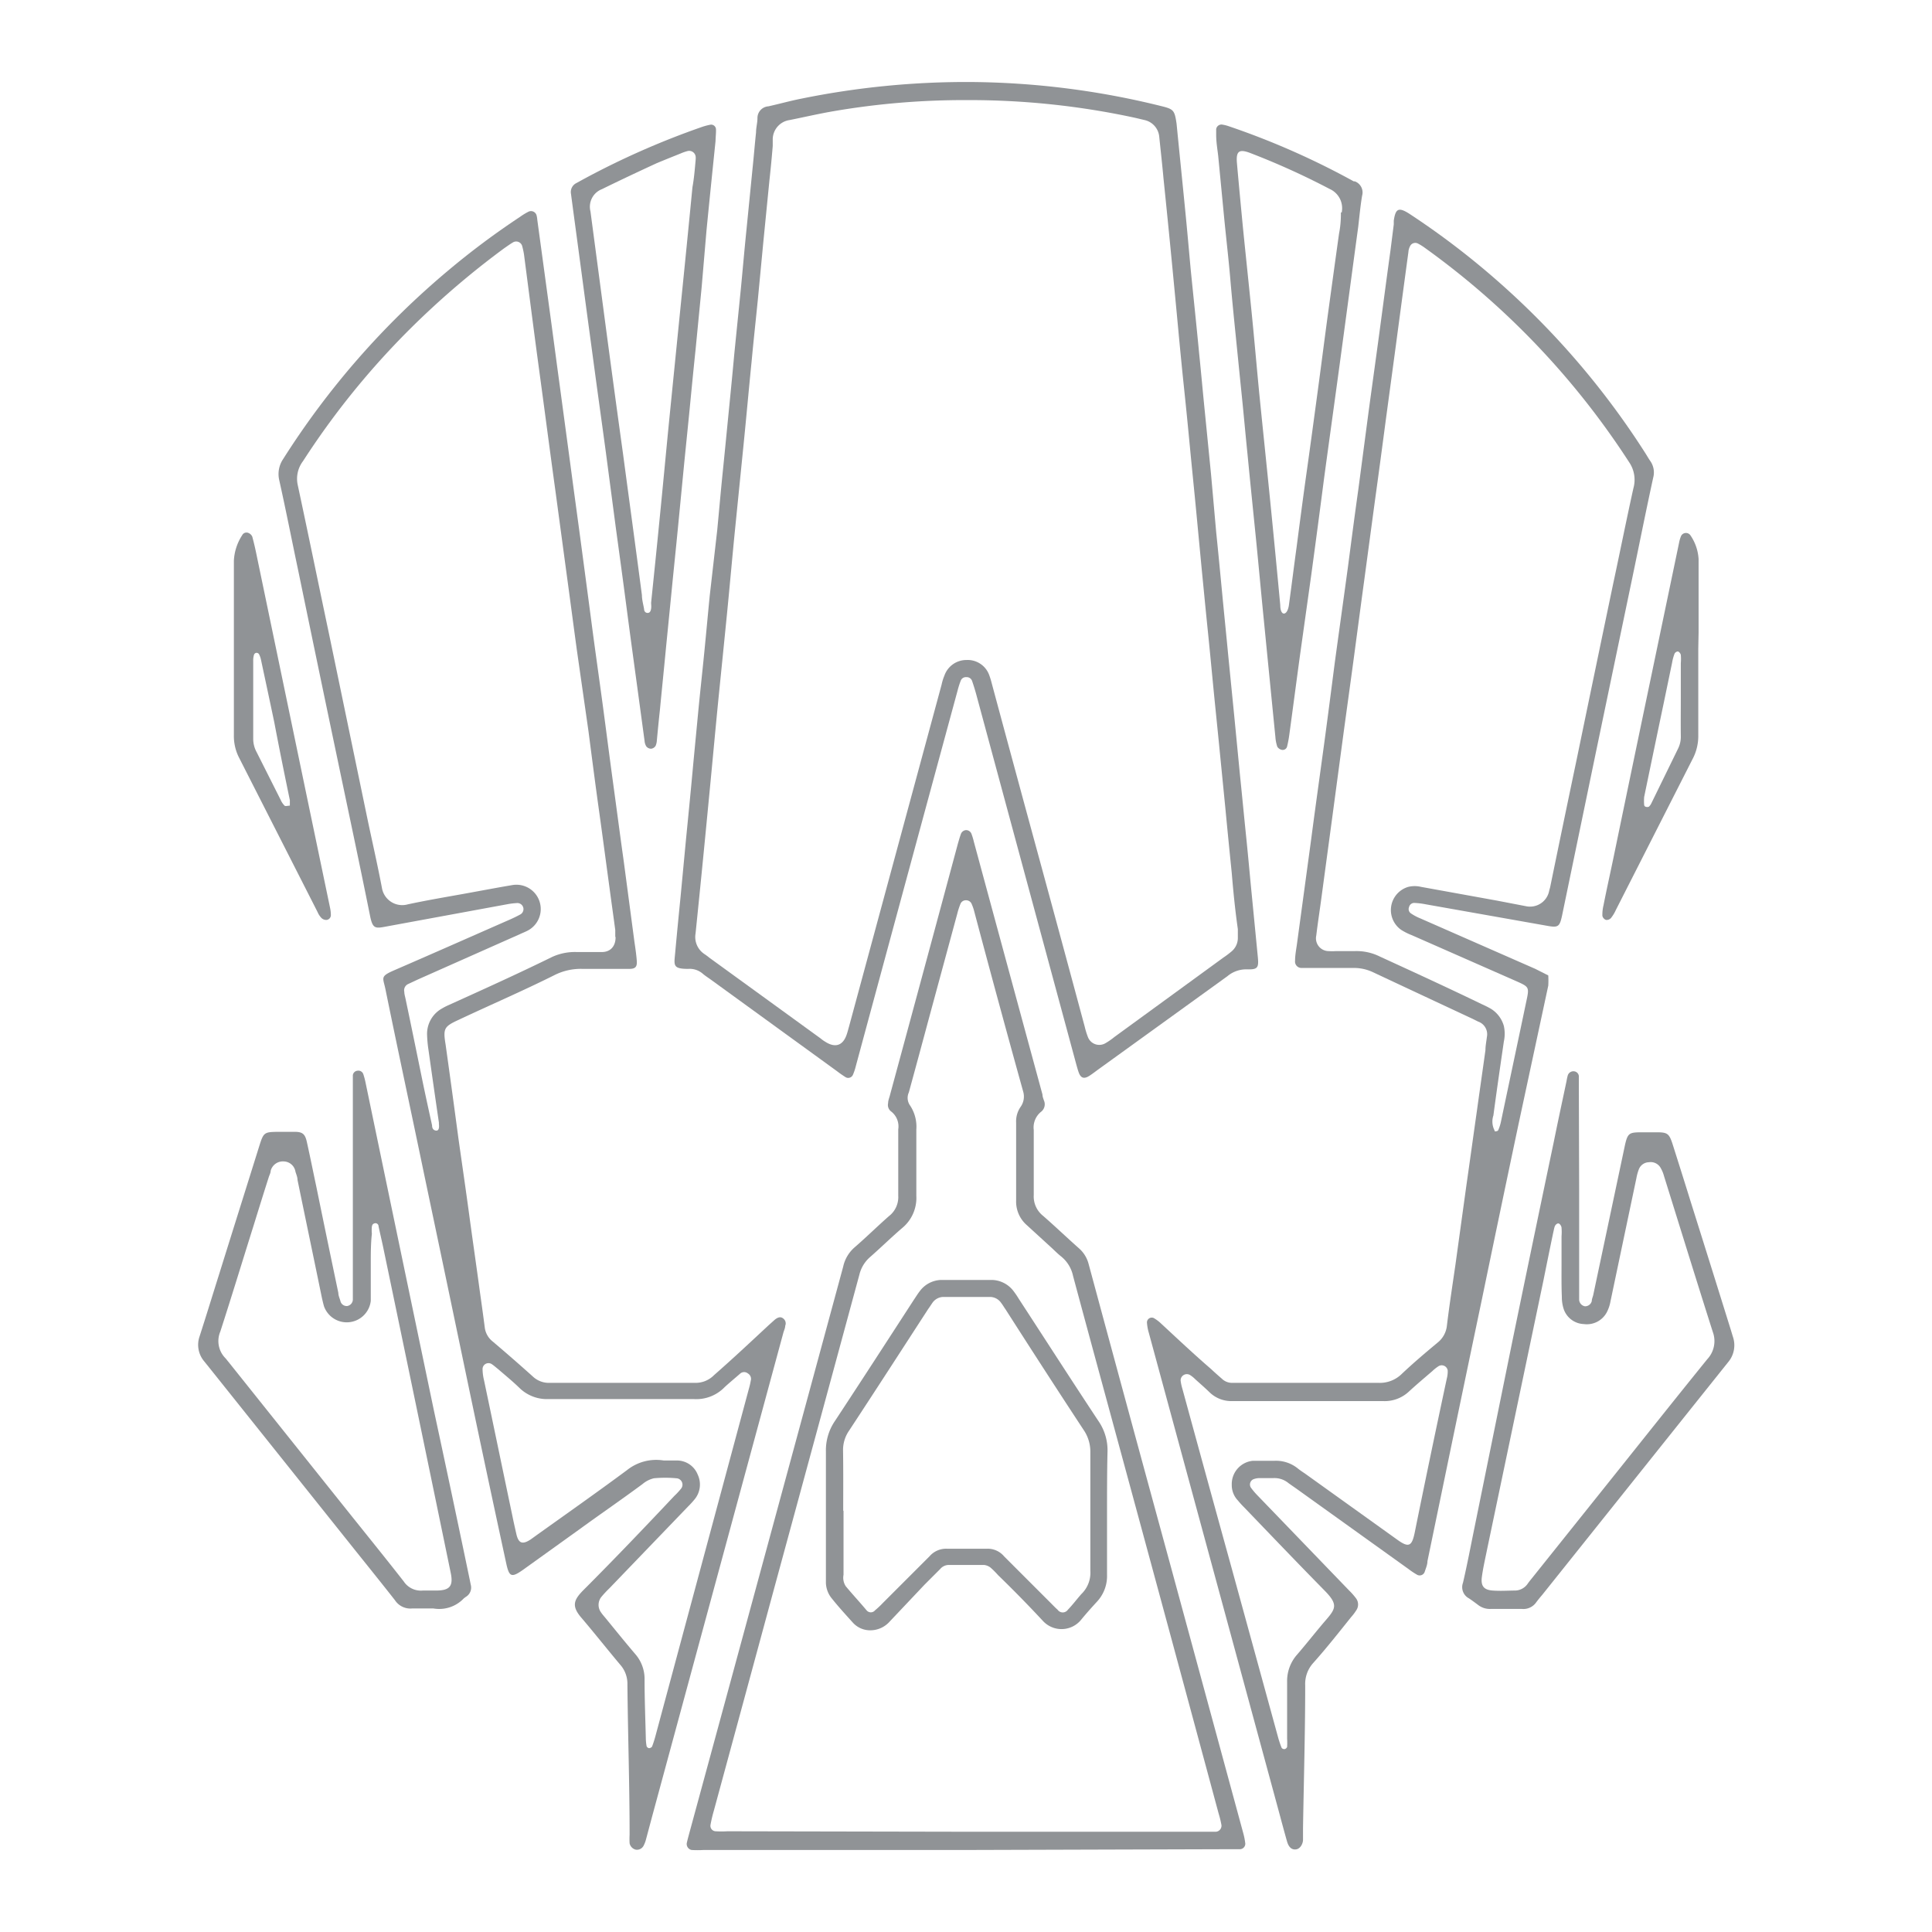
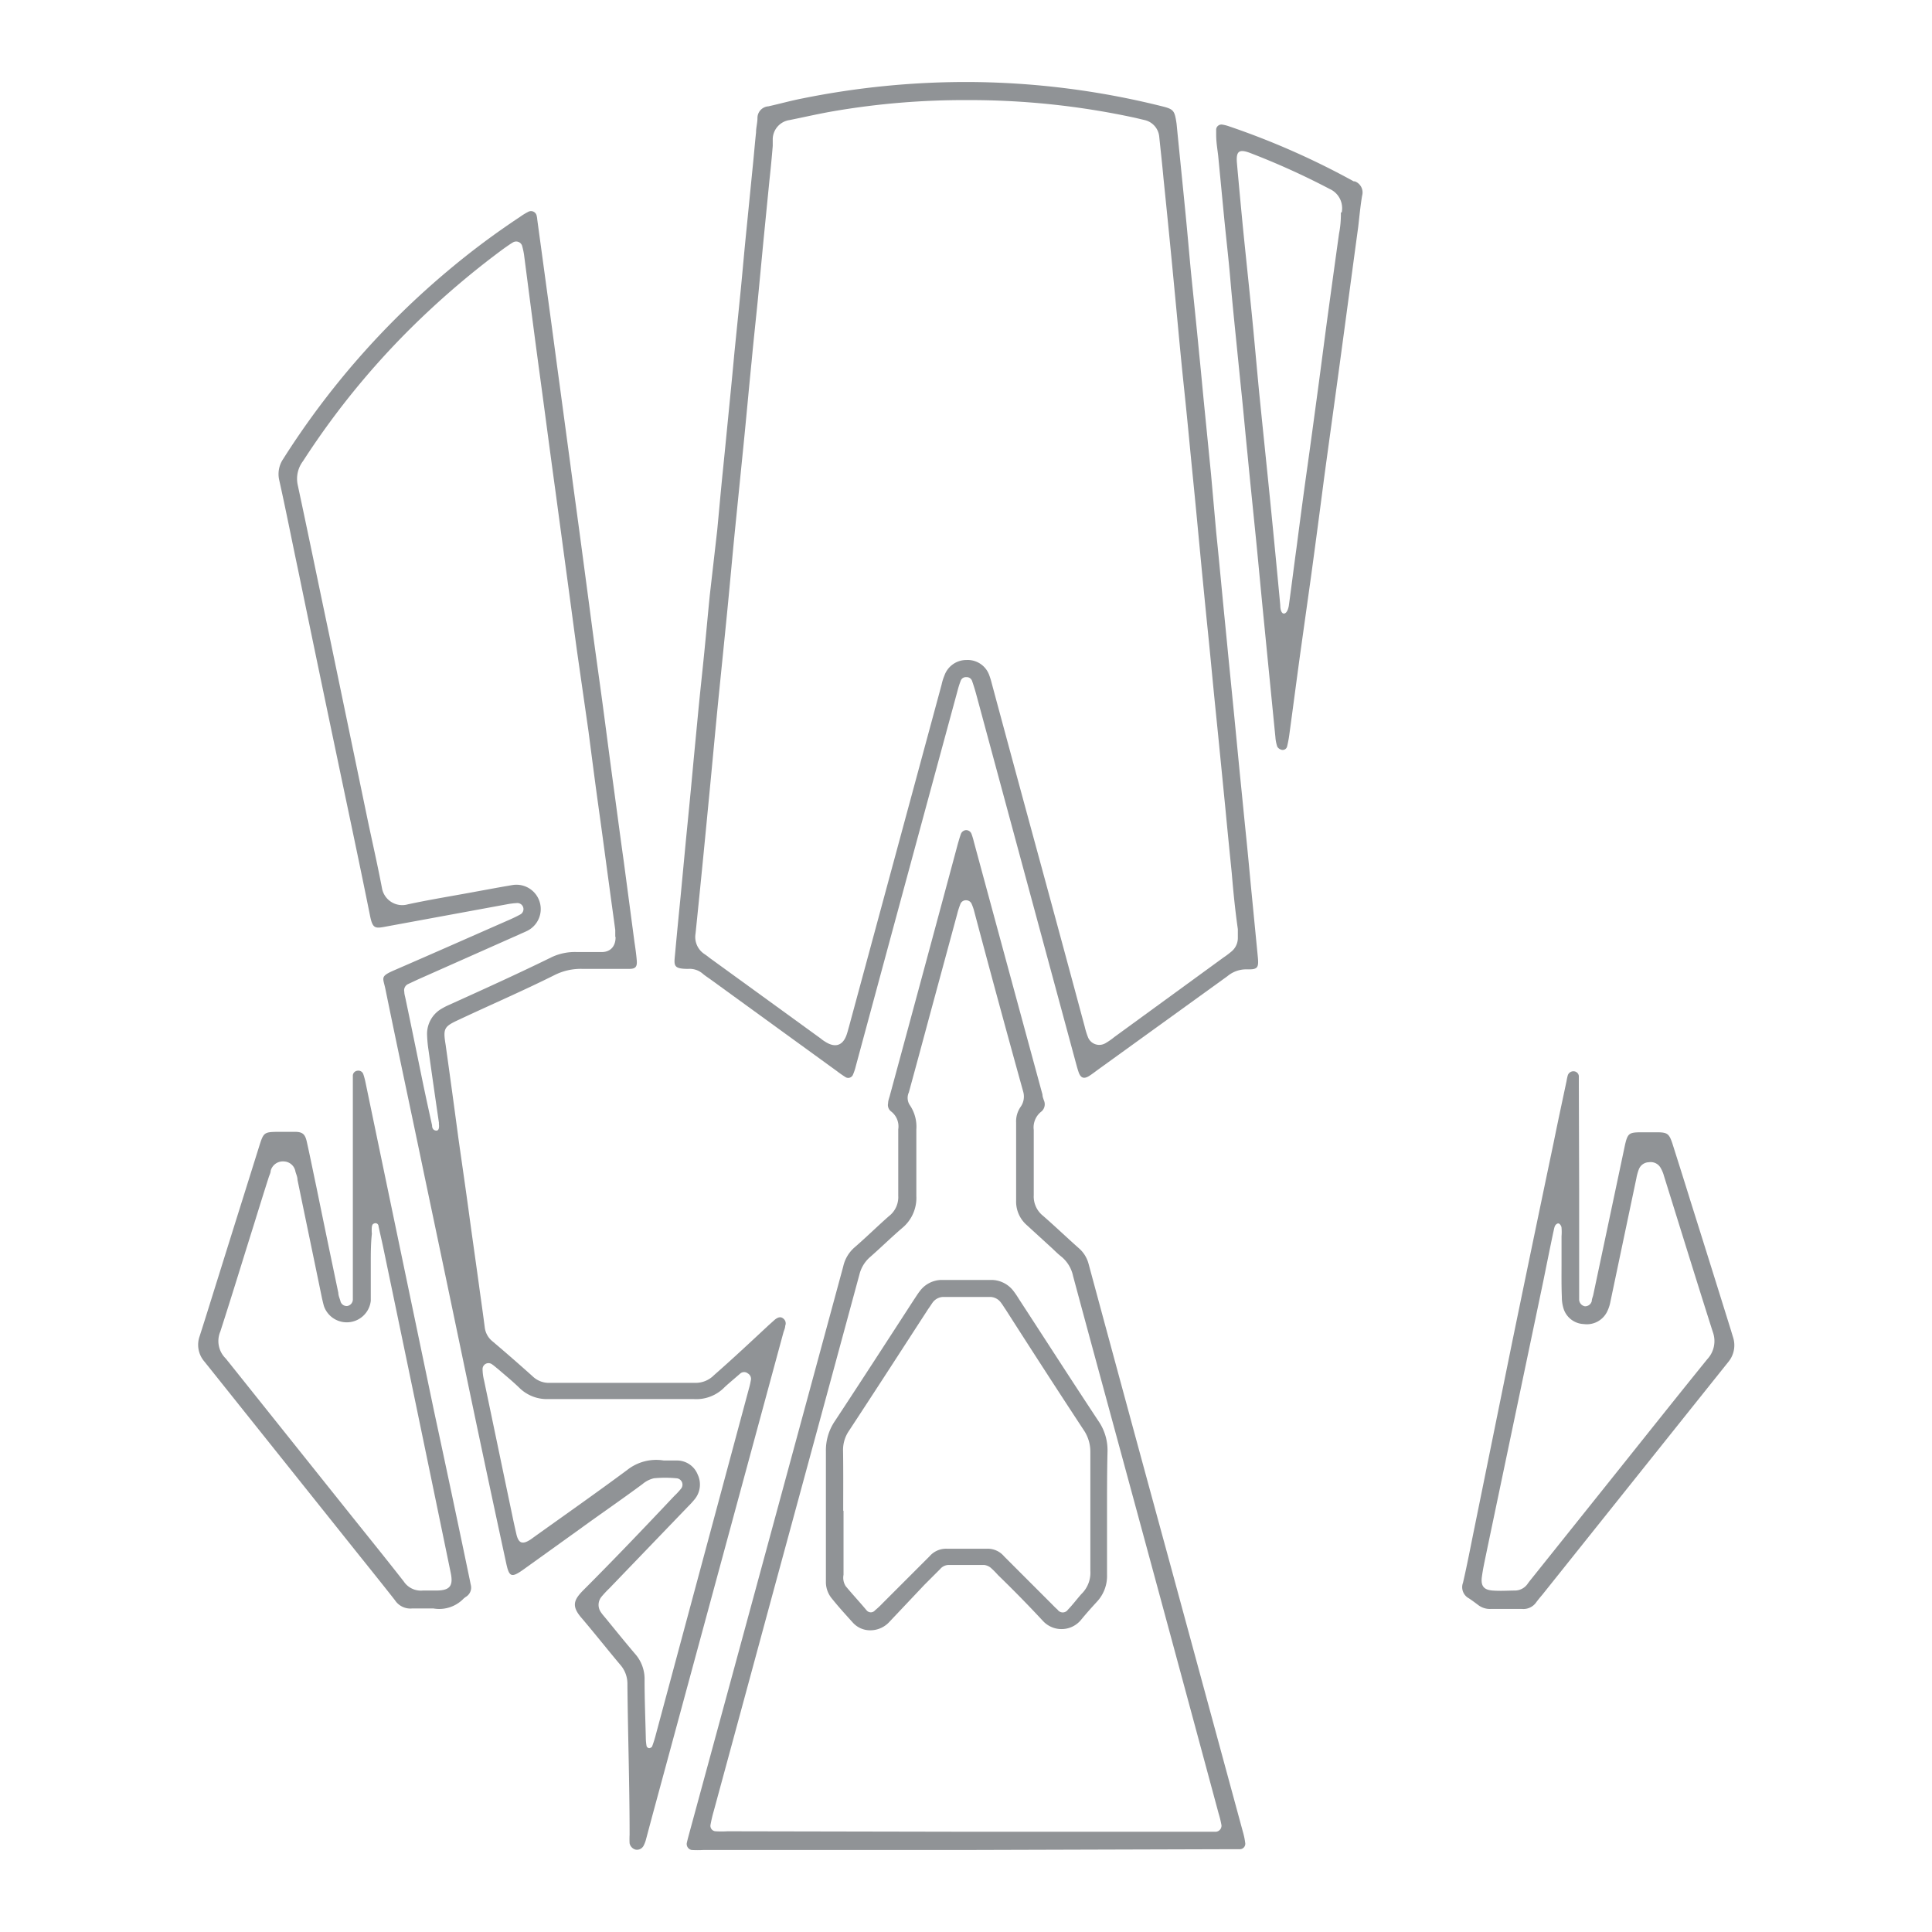
<svg xmlns="http://www.w3.org/2000/svg" viewBox="0 0 123.91 123.91" class="custom-block__image replaced-svg">
  <defs>
    <style>.cls-1{fill:none;}.cls-2{fill:#909396;}</style>
  </defs>
  <g id="Layer_2" data-name="Layer 2">
    <g id="Layer_1-2" data-name="Layer 1">
-       <rect class="cls-1" width="123.91" height="123.91" />
-       <path class="cls-2" d="M99.3,62.56a6.12,6.12,0,0,1,0,.65L97.4,72.06q-1.19,5.63-2.35,11.24-1.26,6-2.5,12l-1,4.83c0,.22-.1.45-.17.66a.34.34,0,0,1-.49.21,5.13,5.13,0,0,1-.57-.38l-7.17-5.14-.5-.35a1.41,1.41,0,0,0-1-.33c-.31,0-.61,0-.92,0a1.11,1.11,0,0,0-.36.08.37.37,0,0,0-.15.52,4.47,4.47,0,0,0,.44.52L86.52,102a4.32,4.32,0,0,1,.45.51.66.66,0,0,1,0,.79,3.11,3.11,0,0,1-.32.42c-.8,1-1.59,2-2.42,2.93a2,2,0,0,0-.52,1.45c0,3-.09,6.09-.14,9.13,0,.25,0,.51,0,.76s-.17.58-.44.62-.47-.12-.58-.49c-.18-.63-.35-1.27-.52-1.9L73.68,85.48a3,3,0,0,1-.12-.67.31.31,0,0,1,.43-.28,2.41,2.41,0,0,1,.48.36c1.08,1,2.14,2,3.21,2.92.22.21.45.41.68.61a.93.93,0,0,0,.69.27h.45c3,0,5.94,0,8.91,0a2,2,0,0,0,1.5-.58c.73-.69,1.51-1.35,2.29-2A1.6,1.6,0,0,0,92.8,85c.16-1.31.36-2.61.55-3.92l.69-5c.23-1.6.45-3.21.68-4.82.18-1.3.37-2.61.55-3.91,0-.28.06-.56.09-.83a.86.86,0,0,0-.56-1l-.34-.17c-2.14-1-4.28-2-6.41-3a2.87,2.87,0,0,0-1.25-.27c-.94,0-1.88,0-2.81,0h-.54a.41.41,0,0,1-.39-.46c0-.38.08-.76.13-1.14l.9-6.63c.27-2.06.56-4.12.84-6.18.23-1.7.45-3.41.67-5.12.28-2.06.57-4.12.85-6.18.22-1.68.44-3.37.67-5l.66-5c.23-1.7.47-3.41.7-5.12s.46-3.47.7-5.2l.21-1.66,0-.23c.11-.79.31-.89,1-.45a50.67,50.67,0,0,1,5.68,4.33,51.61,51.61,0,0,1,9.44,11c.11.17.21.35.32.51a1.28,1.28,0,0,1,.2,1.08c-.46,2.11-.88,4.22-1.32,6.33q-1.18,5.65-2.36,11.31l-2.16,10.42c-.16.76-.25.82-1,.68L91.45,58a4.8,4.8,0,0,0-.75-.09.34.34,0,0,0-.33.27.33.33,0,0,0,.12.4,3.13,3.13,0,0,0,.6.32l7.38,3.24Zm-3.44,10c.08,0,.21,0,.24-.1a2.66,2.66,0,0,0,.16-.5c.54-2.57,1.09-5.15,1.63-7.73.2-.93.19-.93-.66-1.31l-6.68-2.94a3.93,3.93,0,0,1-.68-.34,1.55,1.55,0,0,1,.45-2.76,1.75,1.75,0,0,1,.82,0l4.86.88,1.87.36a1.25,1.25,0,0,0,1.49-1l.06-.22q.84-4.09,1.7-8.19,1.17-5.66,2.35-11.31c.43-2,.84-4.06,1.29-6.09a2,2,0,0,0-.27-1.66,51,51,0,0,0-13.1-13.75,3.4,3.4,0,0,0-.45-.28.37.37,0,0,0-.51.18.88.88,0,0,0-.1.36q-.4,2.94-.79,5.88l-.66,4.89c-.23,1.74-.46,3.47-.7,5.2l-.69,5.13c-.23,1.68-.45,3.36-.67,5s-.47,3.42-.7,5.13-.45,3.36-.67,5l-.69,5.12c-.11.83-.24,1.66-.34,2.49a.82.82,0,0,0,.8,1,3.39,3.39,0,0,0,.45,0h1.22a3.35,3.35,0,0,1,1.61.35c2.18,1,4.36,2,6.55,3.06q.27.12.54.27a1.9,1.9,0,0,1,.86,1.12,2.33,2.33,0,0,1,0,1c-.23,1.58-.46,3.16-.67,4.74A1.23,1.23,0,0,0,95.86,72.51ZM79,95.23a1.5,1.5,0,0,1,1.34-1.54c.46,0,.92,0,1.37,0a2.22,2.22,0,0,1,1.55.51c.14.11.29.21.44.31l5.93,4.25c.71.51.92.42,1.1-.45q1-4.94,2.06-9.89a1.85,1.85,0,0,0,.06-.52.39.39,0,0,0-.57-.29,2.65,2.65,0,0,0-.42.33c-.5.43-1,.85-1.49,1.3a2.27,2.27,0,0,1-1.66.62c-.13,0-.25,0-.38,0H79a2,2,0,0,1-1.44-.58c-.29-.28-.6-.55-.9-.82a1.87,1.87,0,0,0-.35-.28.4.4,0,0,0-.59.36,3,3,0,0,0,.11.52Q77.4,94.81,79,100.6l3,10.93c.06.19.12.38.2.57a.21.21,0,0,0,.19.08.23.23,0,0,0,.16-.14,4.53,4.53,0,0,0,0-.53c0-1.21,0-2.43,0-3.65a2.55,2.55,0,0,1,.64-1.74c.63-.73,1.22-1.49,1.85-2.22s.78-1-.06-1.86c-1.74-1.77-3.46-3.57-5.18-5.36a5.74,5.74,0,0,1-.41-.45A1.42,1.42,0,0,1,79,95.23Z" />
      <path class="cls-2" d="M40,88.69c1.52,0,3,0,4.57,0a1.65,1.65,0,0,0,1.22-.49C47,87.14,48.13,86.08,49.29,85l.39-.35c.23-.19.4-.21.55-.09a.39.39,0,0,1,.13.47c0,.15-.08.3-.12.45q-4.2,15.48-8.41,31l-.39,1.46a2,2,0,0,1-.16.43.48.48,0,0,1-.5.26.53.53,0,0,1-.4-.41,4.87,4.87,0,0,1,0-.54c0-3.22-.11-6.44-.14-9.66a1.84,1.84,0,0,0-.46-1.25c-.84-1-1.63-2-2.48-3-.66-.76-.5-1.15.08-1.75,2-2,3.91-4,5.87-6.08a4.27,4.27,0,0,0,.41-.44.41.41,0,0,0-.28-.69,7.7,7.7,0,0,0-1.44,0,1.75,1.75,0,0,0-.73.37c-1.35,1-2.68,1.91-4,2.87l-3.65,2.62c-.75.53-.9.48-1.09-.39Q31.14,94.14,29.86,88q-1.32-6.33-2.65-12.65c-.83-4-1.68-7.94-2.49-11.91-.16-.77-.37-.81.63-1.24,2.47-1.07,4.93-2.16,7.39-3.24.2-.09.41-.19.61-.3a.39.39,0,0,0-.21-.74,4.78,4.78,0,0,0-.53.06l-7.77,1.43c-.79.15-.94.19-1.12-.74-.67-3.33-1.38-6.65-2.08-10q-1.26-6-2.51-12.06c-.41-1.94-.79-3.88-1.22-5.81a1.72,1.72,0,0,1,.25-1.36A52.2,52.2,0,0,1,28.72,17.37a50.2,50.2,0,0,1,4.63-3.46,4,4,0,0,1,.52-.32.37.37,0,0,1,.54.21,1.57,1.57,0,0,1,.05.3l.75,5.51c.23,1.68.45,3.36.68,5.05l.69,5.12c.23,1.74.47,3.47.7,5.2s.45,3.37.67,5.05.47,3.42.7,5.13.44,3.37.67,5.05.45,3.37.68,5l.69,5.2c.06.4.12.81.15,1.21s-.1.52-.48.52c-1,0-2,0-3,0a3.74,3.74,0,0,0-1.82.41c-2,1-4.09,1.9-6.13,2.86-.93.43-1,.55-.83,1.59q.42,3,.82,6c.23,1.63.47,3.26.69,4.89s.46,3.27.68,4.9c.11.78.22,1.56.32,2.34a1.35,1.35,0,0,0,.5.9q1.31,1.11,2.58,2.25a1.5,1.5,0,0,0,1.1.41Zm-.54-28.6c0-.14,0-.29,0-.44-.12-.91-.25-1.81-.37-2.72-.23-1.68-.45-3.36-.68-5s-.45-3.36-.67-5.05L37,41.71c-.23-1.68-.45-3.37-.68-5.05l-.69-5.12c-.24-1.74-.47-3.47-.7-5.2s-.45-3.32-.67-5-.43-3.31-.65-5a4.36,4.36,0,0,0-.11-.52.4.4,0,0,0-.59-.28c-.19.11-.38.25-.57.38a53.53,53.53,0,0,0-4.82,4,50.91,50.91,0,0,0-8.09,9.66,1.87,1.87,0,0,0-.34,1.5c.68,3.17,1.33,6.35,2,9.52l2.52,12.13c.3,1.41.62,2.82.89,4.24A1.32,1.32,0,0,0,26.16,58c1.16-.25,2.34-.45,3.51-.66s2.15-.4,3.22-.58a1.56,1.56,0,0,1,1,2.9c-.18.1-.37.17-.56.26L26.8,62.82l-.62.29a.44.44,0,0,0-.25.5c0,.15.05.3.08.45.34,1.61.67,3.23,1,4.84.22,1.09.46,2.18.7,3.27,0,.15.05.31.24.34s.23-.17.2-.42V72c-.23-1.56-.45-3.11-.67-4.67a7.93,7.93,0,0,1-.09-1,1.86,1.86,0,0,1,.94-1.64,4.16,4.16,0,0,1,.47-.24c2.21-1,4.42-2,6.62-3.08A3.5,3.5,0,0,1,37,61.06c.54,0,1.07,0,1.6,0S39.49,60.71,39.48,60.09Zm3.09,33.58c.35,0,.63,0,.9,0a1.43,1.43,0,0,1,1.3.91,1.49,1.49,0,0,1-.2,1.58,5.74,5.74,0,0,1-.41.45q-2.53,2.63-5.06,5.26a6.89,6.89,0,0,0-.52.56.82.82,0,0,0,0,1c.08.12.19.24.28.35.63.77,1.25,1.54,1.89,2.29a2.43,2.43,0,0,1,.61,1.67c0,1.24.05,2.48.08,3.73a3.05,3.05,0,0,0,.05.52.2.2,0,0,0,.16.13.26.26,0,0,0,.19-.1c.08-.21.15-.43.21-.65q3-11.15,6-22.3a4.37,4.37,0,0,0,.12-.52.4.4,0,0,0-.18-.46.38.38,0,0,0-.49,0c-.32.28-.66.56-1,.87a2.53,2.53,0,0,1-2,.77c-1.48,0-2.95,0-4.42,0s-3.25,0-4.87,0a2.52,2.52,0,0,1-1.86-.7c-.44-.43-.91-.81-1.37-1.21-.14-.11-.27-.23-.42-.33a.38.38,0,0,0-.59.34,3.17,3.17,0,0,0,.09.68c.61,2.9,1.21,5.8,1.82,8.7.08.4.17.79.26,1.19.14.59.39.68.92.33l.43-.31c1.92-1.37,3.85-2.73,5.74-4.13A3,3,0,0,1,42.57,93.67Z" />
      <path class="cls-2" d="M62.27,5.26A52.07,52.07,0,0,1,74.46,6.8c.82.2.87.27,1,1.13.18,1.84.37,3.68.55,5.52.13,1.29.24,2.58.36,3.87.18,1.79.37,3.58.54,5.37.13,1.26.24,2.52.37,3.79l.39,3.93L78,34.12c.14,1.36.27,2.73.4,4.09s.25,2.52.37,3.79l.39,3.93.36,3.71c.14,1.36.27,2.73.41,4.09s.23,2.42.35,3.63l.39,4c.07.71,0,.83-.7.81a1.87,1.87,0,0,0-1.25.44l-8.31,6c-.19.14-.37.28-.56.4-.34.21-.55.13-.68-.27-.05-.14-.09-.29-.13-.43q-3.22-11.9-6.43-23.78-.12-.44-.27-.87a.36.36,0,0,0-.36-.23.35.35,0,0,0-.36.22,5.6,5.6,0,0,0-.21.66q-3.26,12-6.52,24.06a3.47,3.47,0,0,1-.19.57.33.33,0,0,1-.46.15c-.19-.12-.38-.25-.56-.39l-8.13-5.9c-.17-.12-.34-.23-.49-.36a1.28,1.28,0,0,0-.92-.3c-1,0-.91-.23-.84-1,.11-1.21.23-2.43.35-3.64L44,53.8c.14-1.41.28-2.83.41-4.24s.24-2.52.36-3.79.27-2.62.4-3.93.23-2.43.35-3.64L46,34c.12-1.26.23-2.52.36-3.79s.26-2.62.39-3.93.24-2.43.35-3.64l.42-4.16c.12-1.26.23-2.52.36-3.79l.39-3.93c.08-.76.14-1.52.22-2.27,0-.31.09-.61.09-.91a.75.75,0,0,1,.7-.76c.72-.16,1.43-.36,2.15-.5A52.94,52.94,0,0,1,62.27,5.26ZM62,6.42a49.43,49.43,0,0,0-8.53.71c-.94.16-1.88.38-2.83.57a1.26,1.26,0,0,0-1.08,1.2c0,.15,0,.3,0,.46q-.09,1.1-.21,2.19l-.39,3.94-.36,3.78c-.13,1.29-.27,2.57-.39,3.86-.18,1.79-.34,3.59-.52,5.38s-.36,3.58-.54,5.37-.34,3.63-.52,5.45-.36,3.58-.54,5.37c-.23,2.32-.44,4.65-.67,7-.26,2.72-.53,5.45-.81,8.17a1.31,1.31,0,0,0,.57,1.32,3.55,3.55,0,0,1,.31.23l7.14,5.18a2.18,2.18,0,0,0,.31.22c.63.4,1.12.24,1.36-.46.06-.17.1-.34.15-.51l5.94-21.94a3.22,3.22,0,0,1,.18-.58,1.49,1.49,0,0,1,1.41-1,1.47,1.47,0,0,1,1.45.93,4.91,4.91,0,0,1,.18.58q1.57,5.83,3.16,11.66,1.41,5.18,2.8,10.35a4.88,4.88,0,0,0,.2.65.78.78,0,0,0,1.14.4,4.31,4.31,0,0,0,.56-.39l7-5.1a5.46,5.46,0,0,0,.48-.36,1.13,1.13,0,0,0,.44-.93c0-.18,0-.36,0-.53C79.22,58.4,79.1,57.21,79,56c-.14-1.39-.28-2.78-.41-4.16l-.36-3.64c-.13-1.34-.27-2.67-.4-4s-.24-2.52-.37-3.78-.26-2.63-.39-3.94l-.36-3.79c-.13-1.36-.27-2.72-.4-4.08s-.24-2.48-.37-3.71-.26-2.57-.38-3.86-.24-2.53-.36-3.79q-.28-2.91-.58-5.82c-.08-.89-.18-1.77-.27-2.65a1.21,1.21,0,0,0-.94-1.08l-.59-.14A50.13,50.13,0,0,0,62,6.42Z" />
      <path class="cls-2" d="M61.93,118.65H45.12a6.35,6.35,0,0,1-.76,0,.39.39,0,0,1-.31-.46c.05-.22.11-.44.17-.66q4.94-18.15,9.86-36.3A2.27,2.27,0,0,1,54.81,80c.74-.64,1.45-1.34,2.2-2a1.54,1.54,0,0,0,.6-1.31c0-1.42,0-2.84,0-4.26a1.21,1.21,0,0,0-.45-1.14.52.52,0,0,1-.2-.54c0-.18.08-.35.12-.52q2.19-8.07,4.36-16.14c.06-.2.11-.39.18-.58a.38.38,0,0,1,.34-.27.37.37,0,0,1,.35.25,4.13,4.13,0,0,1,.15.5q2.2,8.12,4.4,16.21c0,.13.05.25.09.37a.61.61,0,0,1-.2.75,1.29,1.29,0,0,0-.45,1.15c0,1.4,0,2.79,0,4.19a1.58,1.58,0,0,0,.6,1.32c.78.68,1.53,1.4,2.31,2.09a2,2,0,0,1,.61,1q2.64,9.77,5.3,19.51l4.62,17a4.25,4.25,0,0,1,.12.6.35.35,0,0,1-.33.42c-.26,0-.51,0-.76,0Zm0-1.17h15.3c.25,0,.51,0,.76,0a.39.39,0,0,0,.35-.42,6.14,6.14,0,0,0-.18-.74Q75.09,104.93,72,93.56c-1.06-3.91-2.13-7.82-3.18-11.73a2.18,2.18,0,0,0-.78-1.26c-.2-.16-.38-.34-.56-.51l-1.63-1.49A2,2,0,0,1,65.17,77q0-2.47,0-5a1.63,1.63,0,0,1,.28-1A1.14,1.14,0,0,0,65.62,70Q64,64.17,62.45,58.33a3.62,3.62,0,0,0-.13-.35.38.38,0,0,0-.36-.24.37.37,0,0,0-.36.23,4.92,4.92,0,0,0-.21.65l-1.77,6.53q-.66,2.46-1.33,4.91a.84.84,0,0,0,.05.8,2.46,2.46,0,0,1,.43,1.58c0,1.42,0,2.84,0,4.26a2.5,2.5,0,0,1-.92,2.07c-.71.61-1.38,1.27-2.09,1.89a2.17,2.17,0,0,0-.64,1.08q-2.71,10-5.46,20.1-1.94,7.16-3.88,14.3a8.86,8.86,0,0,0-.21.89.35.35,0,0,0,.33.42,6.44,6.44,0,0,0,.76,0Z" />
      <path class="cls-2" d="M22.63,76.19q0-3.28,0-6.55c0-.23,0-.46,0-.68a.33.33,0,0,1,.31-.29.33.33,0,0,1,.36.22,4.42,4.42,0,0,1,.14.52q2.19,10.53,4.39,21.06Q29,95.9,30.13,101.33l.06.3a.69.69,0,0,1-.32.79l-.12.09a2.17,2.17,0,0,1-1.95.65c-.45,0-.91,0-1.37,0a1.18,1.18,0,0,1-1.1-.53c-.83-1.06-1.67-2.1-2.51-3.15L13.41,87.7l-.33-.41a1.64,1.64,0,0,1-.28-1.58c.42-1.3.82-2.61,1.23-3.91.86-2.76,1.73-5.52,2.59-8.27.29-.92.31-.93,1.28-.94.33,0,.66,0,1,0,.51,0,.67.15.78.65.21.94.4,1.89.6,2.83q.7,3.42,1.42,6.85c0,.17.08.34.13.51a.41.41,0,0,0,.45.33.43.43,0,0,0,.35-.43c0-.23,0-.46,0-.68ZM23.78,81c0,.38,0,.76,0,1.14s0,.86,0,1.29a1.55,1.55,0,0,1-3,.35c-.05-.17-.09-.35-.13-.52-.52-2.53-1.05-5.06-1.57-7.59,0-.18-.08-.35-.13-.52a.78.78,0,0,0-.73-.66.81.81,0,0,0-.86.6c0,.14-.09.29-.13.43-.32,1-.63,2-.94,3-.72,2.29-1.42,4.59-2.16,6.88a1.56,1.56,0,0,0,.31,1.69c.07.07.13.16.2.24l7.55,9.45c1.23,1.54,2.48,3.08,3.7,4.64a1.32,1.32,0,0,0,1.23.59c.28,0,.56,0,.84,0,.9,0,1.13-.29.94-1.17q-2.16-10.47-4.34-20.92c-.09-.42-.19-.84-.28-1.26,0-.14-.12-.24-.26-.2s-.15.13-.17.21a2.34,2.34,0,0,0,0,.46C23.78,79.77,23.78,80.4,23.78,81Z" />
      <path class="cls-2" d="M101.28,76.21v6.54c0,.2,0,.4,0,.61a.45.45,0,0,0,.37.42.44.44,0,0,0,.44-.34c0-.12.06-.25.09-.37q1-4.72,2-9.45c.21-1,.27-1,1.25-1h.83c.68,0,.79.09,1,.72.39,1.23.78,2.46,1.16,3.69.87,2.76,1.73,5.51,2.59,8.27l.13.43a1.68,1.68,0,0,1-.31,1.64l-2.71,3.39-9.21,11.53c-.13.15-.26.31-.38.47a1,1,0,0,1-.92.43c-.69,0-1.37,0-2,0a1.23,1.23,0,0,1-.79-.24c-.2-.15-.4-.3-.61-.44a.81.81,0,0,1-.38-1c.27-1.16.49-2.33.73-3.5L97,86q1.32-6.41,2.66-12.8c.26-1.29.54-2.58.81-3.86a3.41,3.41,0,0,1,.08-.37.38.38,0,0,1,.41-.26.34.34,0,0,1,.3.3c0,.2,0,.41,0,.61Zm-1.13,4.9h0V79.29a3.25,3.25,0,0,0,0-.54c0-.1-.09-.25-.18-.28s-.22.08-.26.2-.06.25-.09.37c-.21,1-.43,2.09-.64,3.13l-3.6,17.18c-.12.6-.26,1.19-.34,1.79s.15.83.69.87,1,0,1.45,0a1,1,0,0,0,.78-.41c.13-.19.28-.36.42-.54q2.76-3.45,5.51-6.89c1.87-2.34,3.73-4.68,5.61-7a1.7,1.7,0,0,0,.35-1.75c-1.06-3.33-2.09-6.67-3.13-10a2.1,2.1,0,0,0-.2-.49.73.73,0,0,0-.76-.39.71.71,0,0,0-.65.45,3.14,3.14,0,0,0-.16.58q-.83,3.94-1.66,7.89a2.48,2.48,0,0,1-.24.71,1.45,1.45,0,0,1-1.47.75,1.42,1.42,0,0,1-1.28-.93,2.45,2.45,0,0,1-.13-.81C100.14,82.48,100.15,81.8,100.15,81.11Z" />
      <path class="cls-2" d="M78,8.63c0-.09,0-.22,0-.34a.34.34,0,0,1,.38-.3,2.36,2.36,0,0,1,.44.11,49.79,49.79,0,0,1,8,3.53l.07,0a.76.76,0,0,1,.47.92c-.11.65-.17,1.31-.25,2-.4,2.94-.79,5.88-1.19,8.82-.33,2.44-.67,4.87-1,7.31q-.4,3.09-.82,6.18L83.38,42c-.23,1.68-.45,3.37-.68,5.05a7.4,7.4,0,0,1-.15.82.29.29,0,0,1-.35.22.45.45,0,0,1-.28-.2,2.46,2.46,0,0,1-.12-.6q-.37-3.73-.74-7.49c-.18-1.79-.34-3.58-.52-5.37s-.36-3.53-.53-5.3c-.13-1.26-.24-2.52-.37-3.78s-.26-2.58-.39-3.86S79,19,78.9,17.82s-.28-2.72-.41-4.08L78.13,10C78.08,9.57,78,9.12,78,8.63Zm8.05,5a1.35,1.35,0,0,0-.77-1.51A48,48,0,0,0,80.15,9.8c-.68-.25-.88-.1-.82.64.12,1.36.25,2.73.38,4.09.18,1.79.37,3.58.55,5.37s.33,3.53.5,5.3c.23,2.29.47,4.58.7,6.88s.44,4.49.65,6.73c0,.41.14.59.29.53s.23-.31.26-.5c.17-1.23.32-2.46.49-3.69.22-1.69.44-3.37.67-5s.47-3.42.7-5.12.44-3.37.67-5.05.46-3.36.69-5C86,14.38,86,13.88,86,13.62Z" />
-       <path class="cls-2" d="M45.89,9.06c-.19,1.85-.39,3.79-.58,5.74L45,18.43l-.39,4c-.13,1.24-.25,2.47-.37,3.71s-.27,2.67-.4,4l-.36,3.71c-.13,1.34-.27,2.67-.4,4l-.36,3.63c-.13,1.37-.27,2.73-.4,4.09-.07.63-.13,1.26-.19,1.89a1.06,1.06,0,0,1-.08.37.39.39,0,0,1-.29.19.4.4,0,0,1-.31-.15.8.8,0,0,1-.11-.35l-.45-3.32c-.24-1.76-.48-3.51-.71-5.27s-.45-3.37-.68-5.05l-.66-5c-.23-1.7-.47-3.41-.7-5.12s-.47-3.47-.7-5.2-.45-3.37-.67-5l-.15-1.13a.64.64,0,0,1,.35-.69l.4-.22a51.56,51.56,0,0,1,7.57-3.35A4,4,0,0,1,45.55,8a.31.31,0,0,1,.37.3C45.93,8.51,45.9,8.74,45.89,9.06ZM44.62,10.2s0,0,0-.11a.42.42,0,0,0-.53-.4,3.12,3.12,0,0,0-.43.15c-.52.21-1,.4-1.55.63-1.17.54-2.34,1.09-3.5,1.66a1.21,1.21,0,0,0-.74,1.43l.87,6.56q.6,4.53,1.22,9c.4,3,.81,6,1.21,9.05,0,.3.09.6.14.9,0,.13.09.25.24.24s.19-.15.21-.28,0-.25,0-.38c.18-1.74.36-3.48.53-5.22.23-2.29.44-4.59.67-6.89s.46-4.59.69-6.88q.39-3.83.76-7.65C44.51,11.47,44.56,10.89,44.62,10.2Z" />
-       <path class="cls-2" d="M15,41.58c0-1.87,0-3.75,0-5.62a3.28,3.28,0,0,1,.53-1.63.31.31,0,0,1,.4-.15.45.45,0,0,1,.25.24c.12.44.22.89.31,1.34l3.33,16,1.35,6.47a2.3,2.3,0,0,1,.05.45.31.31,0,0,1-.27.32.44.44,0,0,1-.33-.12,1.25,1.25,0,0,1-.25-.38l-5.06-9.95a3.05,3.05,0,0,1-.31-1.4C15,45.28,15,43.43,15,41.58Zm3.59,10.09c0-.15,0-.25,0-.35-.35-1.68-.69-3.37-1-5-.28-1.34-.57-2.68-.85-4a1.45,1.45,0,0,0-.12-.35.19.19,0,0,0-.18-.1.18.18,0,0,0-.15.13,1.18,1.18,0,0,0-.05.37v5a1.79,1.79,0,0,0,.22.87L18,51.3a1.21,1.21,0,0,0,.25.37C18.29,51.72,18.44,51.68,18.57,51.67Z" />
-       <path class="cls-2" d="M108.92,41.61c0,1.85,0,3.7,0,5.55a3.15,3.15,0,0,1-.37,1.53l-4.92,9.68a2.4,2.4,0,0,1-.31.51A.38.38,0,0,1,103,59a.37.37,0,0,1-.23-.26,2.55,2.55,0,0,1,.07-.67c.21-1.07.45-2.13.67-3.2q1.17-5.66,2.35-11.3l1.83-8.77a2.13,2.13,0,0,1,.13-.43.35.35,0,0,1,.58-.06,3,3,0,0,1,.54,1.55c0,1.57,0,3.14,0,4.71Zm-1.12,3.12h0v-2.2a3.09,3.09,0,0,0,0-.53.34.34,0,0,0-.18-.22.27.27,0,0,0-.22.14,3,3,0,0,0-.16.59l-.54,2.6q-.63,3-1.25,6a3,3,0,0,0,0,.52.14.14,0,0,0,.09.11.3.3,0,0,0,.21,0,.7.7,0,0,0,.17-.24L107.63,48a1.71,1.71,0,0,0,.17-.81C107.79,46.35,107.8,45.54,107.8,44.73Z" />
      <path class="cls-2" d="M71,97c0,1.35,0,2.69,0,4a2.41,2.41,0,0,1-.65,1.73c-.34.37-.68.75-1,1.14a1.62,1.62,0,0,1-2.47.08c-.93-1-1.91-2-2.87-2.93a5.43,5.43,0,0,0-.48-.48.82.82,0,0,0-.41-.17H60.83a.72.72,0,0,0-.53.26l-1,1L57.06,104a1.66,1.66,0,0,1-1.21.56,1.49,1.49,0,0,1-1.15-.49c-.46-.51-.91-1-1.35-1.55a1.66,1.66,0,0,1-.38-1c0-.22,0-.45,0-.68,0-2.59,0-5.17,0-7.76a3.33,3.33,0,0,1,.57-1.93c1.7-2.58,3.38-5.18,5.06-7.77.13-.19.25-.39.39-.57a1.77,1.77,0,0,1,1.36-.72c1.09,0,2.19,0,3.28,0a1.79,1.79,0,0,1,1.37.71,5.5,5.5,0,0,1,.34.5c1.7,2.61,3.39,5.24,5.11,7.84a3.3,3.3,0,0,1,.58,2C71,94.45,71,95.74,71,97Zm-16.9-.12V101a1,1,0,0,0,.14.73c.43.52.88,1,1.34,1.55a.35.35,0,0,0,.54,0,5.56,5.56,0,0,0,.5-.47c1-1,2-2,3-3a1.4,1.4,0,0,1,1.14-.48c.83,0,1.67,0,2.51,0a1.37,1.37,0,0,1,1.13.49c1,1,2,2,3,3,.14.14.28.29.43.42a.4.4,0,0,0,.66,0c.3-.31.56-.66.86-1a1.9,1.9,0,0,0,.58-1.5q0-3.81,0-7.61a2.47,2.47,0,0,0-.43-1.42c-1.69-2.57-3.35-5.14-5-7.72-.1-.14-.19-.3-.3-.44a.87.87,0,0,0-.71-.37H60.51a.87.87,0,0,0-.71.38c-.09.13-.17.26-.26.38-1.7,2.62-3.39,5.24-5.1,7.84a2.17,2.17,0,0,0-.37,1.28C54.09,94.37,54.08,95.64,54.08,96.91Z" />
    </g>
  </g>
</svg>